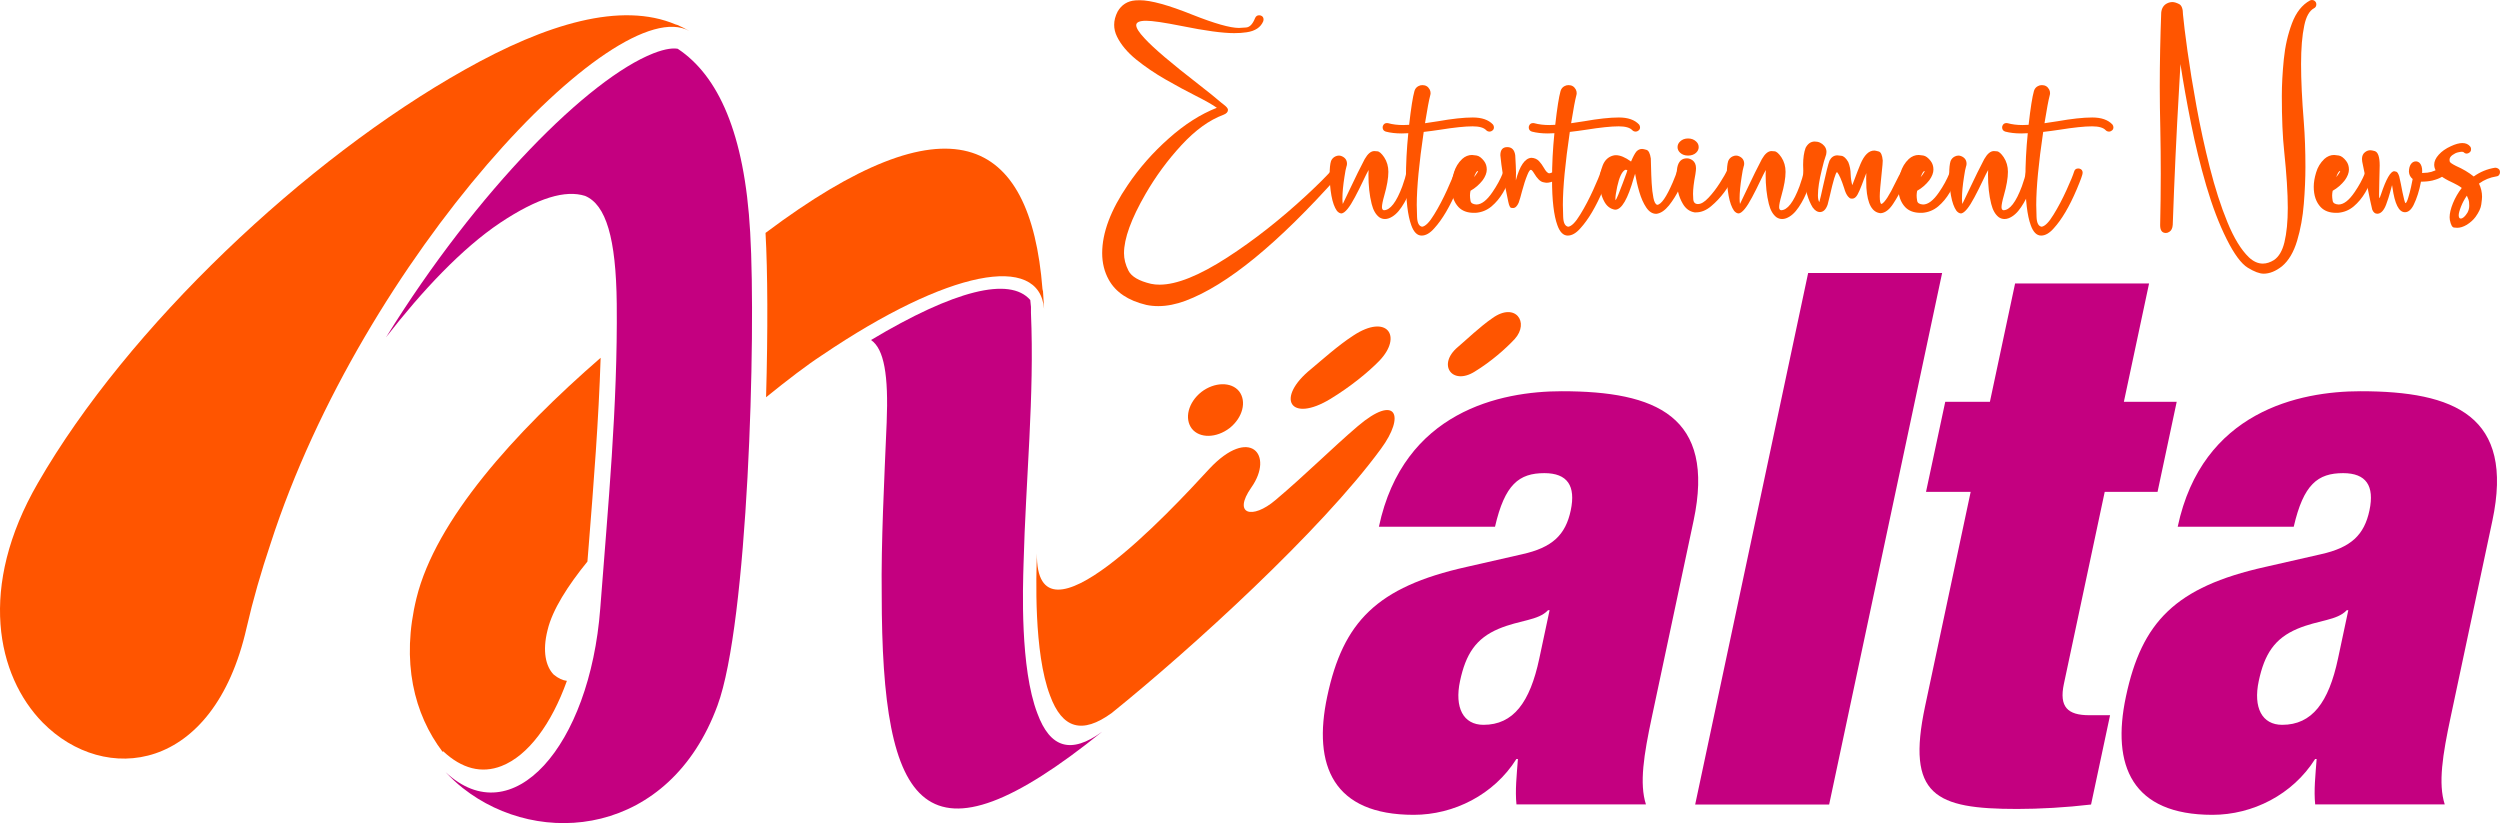
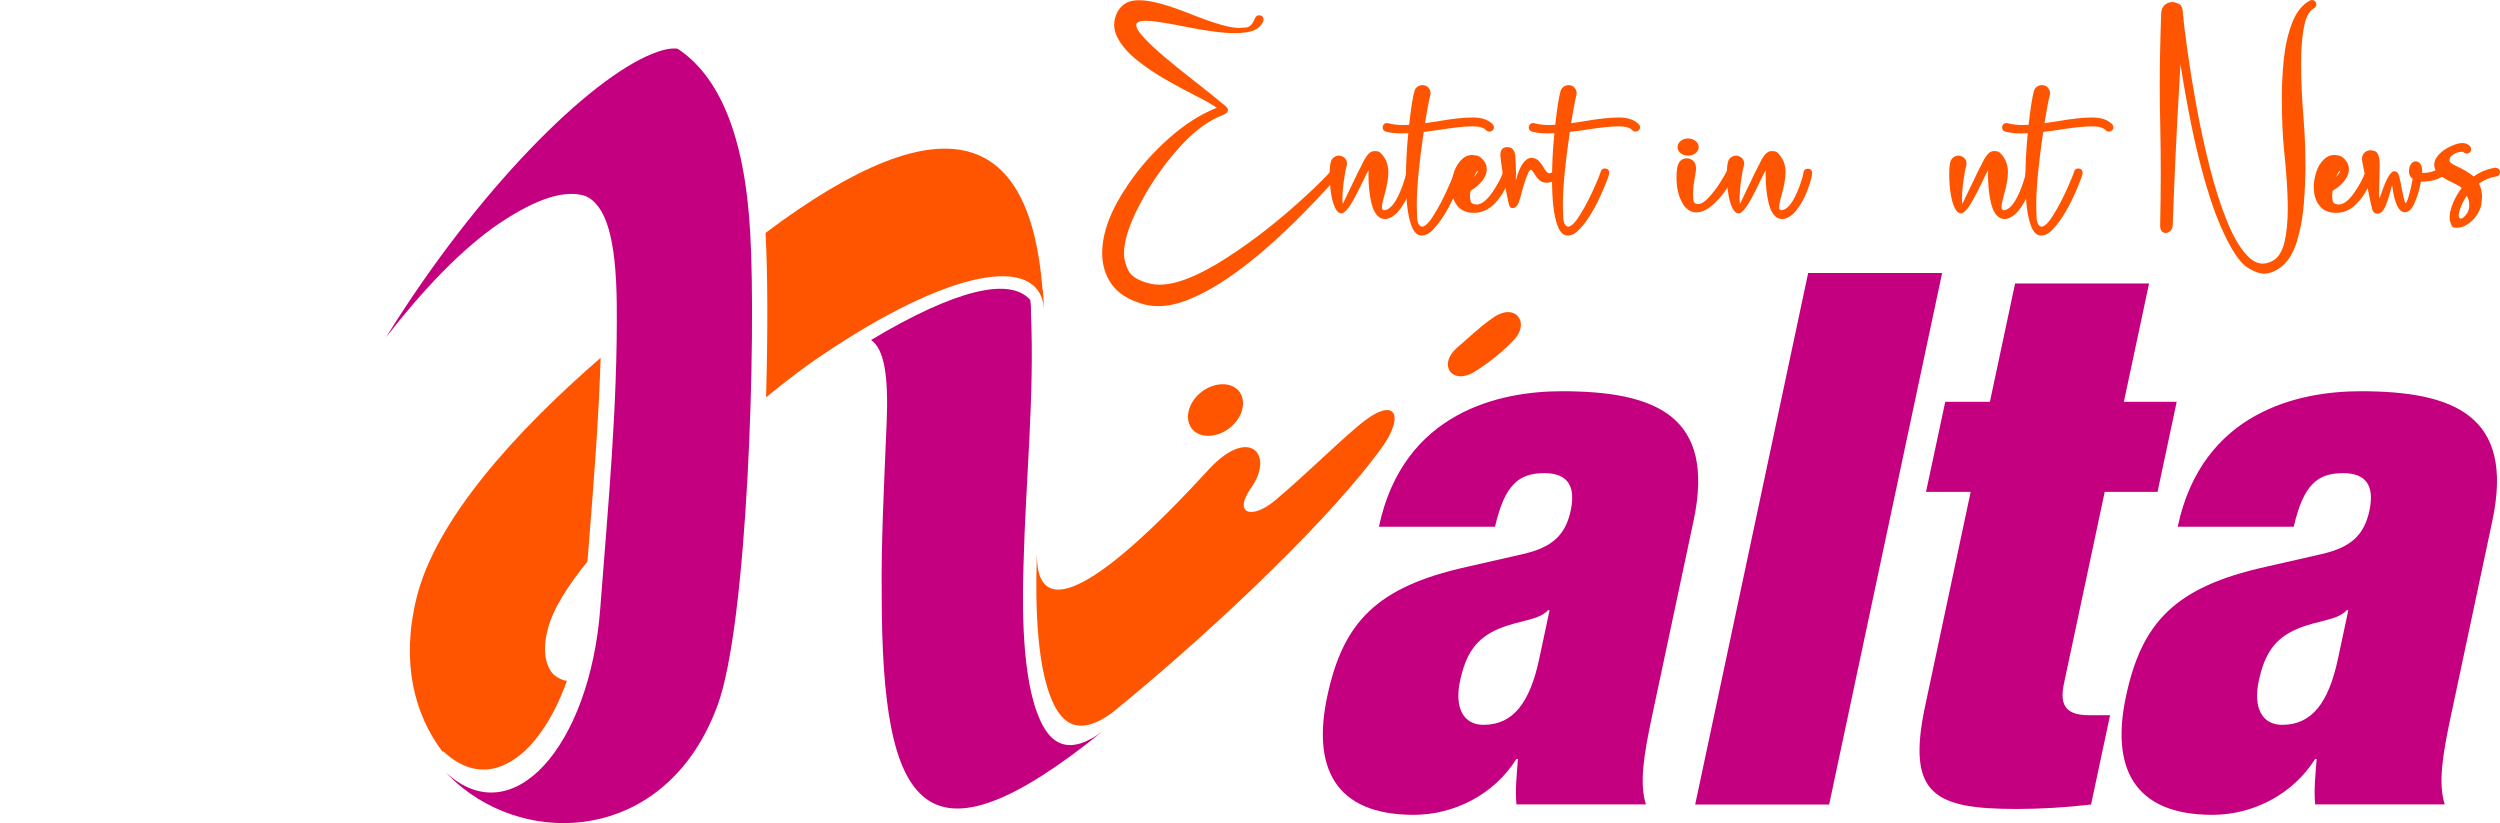
<svg xmlns="http://www.w3.org/2000/svg" id="Layer_1" x="0px" y="0px" viewBox="0 0 327.491 107.824" xml:space="preserve" width="327.491" height="107.824">
  <defs id="defs79" />
  <style type="text/css" id="style2">	.st0{fill:#9713E8;}	.st1{fill:#02BCDB;}	.st2{fill:#08459B;}	.st3{fill:#047023;}	.st4{fill:#D54090;}	.st5{fill:#F47D21;}	.st6{fill:#A5288B;}	.st7{fill:#0E7768;}	.st8{fill:#474A4F;}	.st9{fill:#32B34C;}	.st10{fill:#980C84;}	.st11{fill:#02A899;}	.st12{fill:#00BAD1;}	.st13{fill:#F96D18;}	.st14{fill:#1E5290;}	.st15{fill:#FF1A30;}	.st16{fill:#333335;}	.st17{fill:#0E76BC;}	.st18{fill:#C40080;}	.st19{fill:#FF5500;}	.st20{fill:#064266;}	.st21{fill:#9F0622;}	.st22{fill:#662AED;}	.st23{fill:#4C4C4C;}	.st24{fill:#A80000;}	.st25{fill:#E1B02A;}	.st26{fill:#72B84C;}	.st27{fill:#8E66AC;}	.st28{fill:#0573C2;}	.st29{fill:#32B603;}	.st30{fill:#443E3A;}	.st31{fill:#FF006F;}	.st32{fill:#8C56CE;}	.st33{fill:#B91E39;}	.st34{fill:#2B388F;}	.st35{fill:#E50000;}	.st36{fill:#9E005D;}	.st37{fill:#F9CF1E;}	.st38{fill:#FFFFFF;}	.st39{fill:#1B1464;}	.st40{fill:#F15A24;}	.st41{fill:#C1272D;}	.st42{fill:#F4B321;}	.st43{fill:#00A99D;}	.st44{fill:#4F0033;}	.st45{fill:#009245;}	.st46{fill:#7B511F;}	.st47{fill:#A0601A;}	.st48{fill:#39B54A;}	.st49{fill-rule:evenodd;clip-rule:evenodd;fill:#A5288B;}	.st50{fill-rule:evenodd;clip-rule:evenodd;fill:#0E7768;}	.st51{fill-rule:evenodd;clip-rule:evenodd;fill:#980C84;}	.st52{fill-rule:evenodd;clip-rule:evenodd;fill:#02A899;}	.st53{fill:#EFBF38;}	.st54{fill:#EEBE37;}	.st55{fill:#EDBD37;}	.st56{fill:#E9BB37;}	.st57{fill:#EBBC37;}	.st58{fill:#F8F8F8;}	.st59{fill:#F9F9F9;}	.st60{fill:#4C3F36;}	.st61{fill:#F6F6F6;}	.st62{fill:#D5AB37;}	.st63{fill:#F0F0F0;}	.st64{fill:#E7E7E7;}	.st65{fill:#494342;}	.st66{fill:#47413B;}	.st67{fill:#F0C038;}	.st68{fill:#FBFBFB;}	.st69{fill:#FAFAFA;}	.st70{fill:#D6464D;}	.st71{fill:#D6454D;}	.st72{fill:#D5454D;}	.st73{fill:#493F40;}	.st74{fill-rule:evenodd;clip-rule:evenodd;fill:#FF5500;}	.st75{fill-rule:evenodd;clip-rule:evenodd;fill:#C40080;}	.st76{fill-rule:evenodd;clip-rule:evenodd;fill:#662AED;}	.st77{fill-rule:evenodd;clip-rule:evenodd;fill:#4C4C4C;}	.st78{fill:#D06C1E;}	.st79{fill:#005F93;}	.st80{fill:#5D8C35;}	.st81{fill:#E31C20;}	.st82{fill-rule:evenodd;clip-rule:evenodd;fill:#047023;}	.st83{fill-rule:evenodd;clip-rule:evenodd;fill:#08459B;}	.st84{fill:#1B73D9;}	.st85{fill-rule:evenodd;clip-rule:evenodd;fill:#32B603;}	.st86{fill-rule:evenodd;clip-rule:evenodd;fill:#0573C2;}	.st87{fill:url(#SVGID_1_);}	.st88{fill:url(#SVGID_2_);}	.st89{fill:url(#SVGID_3_);}	.st90{fill:url(#SVGID_4_);}	.st91{fill:url(#SVGID_5_);}	.st92{fill:url(#SVGID_6_);}	.st93{fill:url(#SVGID_7_);}	.st94{fill:url(#SVGID_8_);}	.st95{fill:url(#SVGID_9_);}	.st96{fill:url(#SVGID_10_);}	.st97{fill:url(#SVGID_11_);}	.st98{fill:url(#SVGID_12_);}	.st99{fill:url(#SVGID_13_);}	.st100{fill:url(#SVGID_14_);}	.st101{fill:url(#SVGID_15_);}	.st102{fill:url(#SVGID_16_);}	.st103{fill:url(#SVGID_17_);}	.st104{fill:url(#SVGID_18_);}	.st105{fill:url(#SVGID_19_);}	.st106{fill:url(#SVGID_20_);}	.st107{fill:url(#SVGID_21_);}	.st108{fill:url(#SVGID_22_);}	.st109{fill:url(#SVGID_23_);}	.st110{fill:url(#SVGID_24_);}</style>
  <g id="g74" transform="translate(-36.429,-146.25)">
    <g id="g38">
      <path class="st19" d="m 188.17,186.35 c -0.55,0 -1.08,-0.05 -1.59,-0.16 -2.38,-0.57 -4.01,-1.67 -4.91,-3.3 -0.57,-1.03 -0.86,-2.19 -0.86,-3.48 0,-2.68 1.12,-5.65 3.35,-8.92 1.52,-2.25 3.32,-4.29 5.39,-6.12 2.07,-1.84 4.16,-3.17 6.28,-4 -0.54,-0.39 -1.47,-0.92 -2.8,-1.59 -1.2,-0.6 -2.5,-1.31 -3.9,-2.11 -1.4,-0.8 -2.68,-1.67 -3.86,-2.62 -1.17,-0.95 -2.01,-1.96 -2.52,-3.01 -0.25,-0.51 -0.37,-1.02 -0.37,-1.54 0,-0.56 0.15,-1.14 0.45,-1.73 0.52,-0.9 1.3,-1.39 2.33,-1.47 0.18,-0.01 0.37,-0.02 0.57,-0.02 1.46,0 3.77,0.64 6.93,1.91 2.88,1.14 4.91,1.72 6.07,1.72 0.15,0 0.46,-0.02 0.94,-0.06 0.48,-0.04 0.86,-0.45 1.17,-1.23 0.11,-0.25 0.29,-0.37 0.53,-0.37 0.07,0 0.13,0.01 0.21,0.03 0.25,0.09 0.37,0.26 0.37,0.52 0,0.08 -0.01,0.15 -0.03,0.21 -0.33,0.82 -1.07,1.31 -2.2,1.47 -0.5,0.08 -1.04,0.11 -1.62,0.11 -1.51,0 -3.81,-0.31 -6.9,-0.94 -2.27,-0.45 -3.81,-0.68 -4.63,-0.68 -0.86,0 -1.3,0.19 -1.3,0.58 0,0.37 0.36,0.94 1.09,1.72 1.18,1.29 3.54,3.29 7.08,6.03 1.27,0.99 2.28,1.8 3.01,2.43 0.09,0.08 0.18,0.15 0.27,0.21 0.38,0.29 0.57,0.52 0.57,0.7 0,0.28 -0.2,0.5 -0.6,0.65 -1.86,0.69 -3.69,2.02 -5.5,3.98 -1.81,1.96 -3.37,4.09 -4.69,6.37 -1.89,3.27 -2.83,5.86 -2.83,7.78 0,0.75 0.19,1.51 0.58,2.28 0.39,0.78 1.38,1.36 2.96,1.73 0.36,0.08 0.73,0.11 1.13,0.11 2.22,0 5.17,-1.18 8.84,-3.55 3.53,-2.28 7.01,-5.02 10.45,-8.21 1.43,-1.33 2.53,-2.42 3.3,-3.29 0.11,-0.12 0.25,-0.18 0.44,-0.18 0.13,0 0.25,0.05 0.37,0.15 0.12,0.1 0.18,0.25 0.18,0.43 0,0.13 -0.05,0.25 -0.15,0.37 -7.92,8.89 -14.59,14.35 -20.04,16.39 -1.23,0.46 -2.43,0.7 -3.56,0.7 z" id="path4" />
      <path class="st19" d="m 217.86,174.94 c -0.26,0 -0.51,-0.07 -0.75,-0.23 -0.46,-0.35 -0.8,-0.93 -1,-1.75 -0.28,-1.11 -0.42,-2.39 -0.42,-3.84 0,-0.23 0.01,-0.43 0.02,-0.6 -0.17,0.3 -0.42,0.79 -0.74,1.47 -0.32,0.68 -0.67,1.38 -1.06,2.11 -0.7,1.33 -1.28,2.03 -1.73,2.11 -0.22,0 -0.42,-0.11 -0.62,-0.34 -0.32,-0.45 -0.56,-1.12 -0.72,-2 -0.16,-0.88 -0.23,-1.82 -0.23,-2.81 0,-0.77 0.06,-1.34 0.18,-1.72 0.12,-0.28 0.31,-0.48 0.57,-0.6 0.15,-0.07 0.3,-0.11 0.45,-0.11 0.12,0 0.24,0.02 0.36,0.07 0.47,0.19 0.71,0.53 0.71,1 0,0.12 -0.02,0.24 -0.07,0.37 -0.08,0.23 -0.16,0.67 -0.26,1.33 -0.18,1.13 -0.27,2.09 -0.27,2.87 0,0.29 0.02,0.52 0.05,0.7 0.15,-0.3 0.42,-0.87 0.81,-1.7 0.86,-1.82 1.55,-3.22 2.06,-4.18 0.4,-0.7 0.82,-1.05 1.26,-1.05 0.02,0 0.16,0.01 0.4,0.03 0.25,0.02 0.55,0.28 0.89,0.78 0.37,0.56 0.55,1.2 0.55,1.91 0,0.82 -0.18,1.85 -0.53,3.08 -0.21,0.73 -0.31,1.25 -0.31,1.54 0,0.24 0.08,0.37 0.24,0.41 0.84,0 1.65,-1.05 2.43,-3.14 0.29,-0.8 0.46,-1.4 0.52,-1.8 0.04,-0.33 0.25,-0.5 0.63,-0.5 0.33,0.04 0.5,0.24 0.5,0.58 0,0.37 -0.18,1.06 -0.55,2.07 -0.3,0.84 -0.7,1.64 -1.2,2.38 -0.5,0.75 -1.05,1.24 -1.67,1.47 -0.17,0.06 -0.34,0.09 -0.5,0.09 z" id="path6" />
      <path class="st19" d="m 222.66,177.11 c -0.58,0 -1.04,-0.45 -1.36,-1.36 -0.46,-1.25 -0.7,-3.25 -0.7,-5.99 0,-1.97 0.1,-3.99 0.31,-6.06 -0.3,0.02 -0.59,0.03 -0.86,0.03 -0.79,0 -1.48,-0.08 -2.09,-0.24 -0.27,-0.09 -0.41,-0.27 -0.41,-0.55 l 0.02,-0.16 c 0.09,-0.27 0.27,-0.41 0.55,-0.41 l 0.16,0.02 c 0.58,0.16 1.24,0.24 1.96,0.24 0.25,0 0.51,-0.01 0.78,-0.03 0.25,-2.2 0.48,-3.68 0.7,-4.44 0.09,-0.29 0.26,-0.5 0.52,-0.63 0.16,-0.09 0.33,-0.13 0.52,-0.13 0.42,0 0.73,0.18 0.94,0.55 0.09,0.16 0.13,0.33 0.13,0.5 0,0.1 -0.02,0.2 -0.05,0.31 -0.15,0.55 -0.38,1.76 -0.68,3.63 l 1.72,-0.26 c 1.82,-0.32 3.34,-0.49 4.54,-0.49 1.19,0 2.07,0.31 2.64,0.92 0.09,0.12 0.13,0.24 0.13,0.37 0,0.17 -0.06,0.31 -0.19,0.41 -0.12,0.1 -0.25,0.15 -0.36,0.15 -0.19,0 -0.35,-0.06 -0.47,-0.19 -0.31,-0.33 -0.9,-0.5 -1.77,-0.5 -1,0 -2.42,0.15 -4.24,0.44 -0.72,0.11 -1.45,0.21 -2.17,0.29 -0.6,4.08 -0.91,7.27 -0.91,9.57 0,0.26 0.01,0.78 0.04,1.57 0.03,0.79 0.25,1.21 0.66,1.28 0.43,-0.05 0.96,-0.58 1.57,-1.59 0.62,-1 1.18,-2.08 1.7,-3.22 0.52,-1.14 0.85,-1.94 0.99,-2.41 0.08,-0.27 0.25,-0.41 0.53,-0.41 0.07,0 0.12,0.01 0.18,0.02 0.27,0.07 0.41,0.26 0.41,0.55 0,0.22 -0.26,0.94 -0.78,2.17 -0.96,2.26 -1.96,3.95 -3,5.09 -0.57,0.65 -1.12,0.96 -1.66,0.96 z" id="path8" />
      <path class="st19" d="m 229.73,174.13 h -0.23 c -0.86,0 -1.53,-0.25 -2.01,-0.75 -0.6,-0.64 -0.91,-1.52 -0.91,-2.66 0,-0.56 0.1,-1.18 0.31,-1.87 0.2,-0.69 0.56,-1.28 1.07,-1.77 0.4,-0.36 0.83,-0.53 1.3,-0.53 0.08,0 0.27,0.02 0.59,0.07 0.32,0.05 0.65,0.29 0.98,0.72 0.24,0.31 0.36,0.69 0.36,1.12 0,0.43 -0.18,0.9 -0.53,1.39 -0.44,0.57 -0.98,1.04 -1.6,1.39 -0.04,0.21 -0.07,0.41 -0.07,0.62 0,0.18 0.02,0.42 0.07,0.7 0.05,0.29 0.31,0.45 0.77,0.48 0.66,0 1.36,-0.53 2.09,-1.6 0.58,-0.84 1.04,-1.68 1.38,-2.53 0.1,-0.24 0.27,-0.36 0.52,-0.36 0.08,0 0.15,0.02 0.23,0.05 0.24,0.1 0.36,0.27 0.36,0.52 0,0.08 -0.02,0.15 -0.05,0.23 -0.28,0.71 -0.63,1.42 -1.04,2.13 -0.42,0.71 -0.92,1.31 -1.51,1.81 -0.6,0.5 -1.29,0.78 -2.08,0.84 z m -0.21,-4.68 0.21,-0.26 c 0.22,-0.3 0.32,-0.48 0.32,-0.52 0,-0.01 -0.01,-0.02 -0.03,-0.02 -0.14,0.01 -0.3,0.27 -0.5,0.8 z" id="path10" />
      <path class="st19" d="m 234.63,173.5 -0.23,-0.02 c -0.15,-0.01 -0.28,-0.27 -0.39,-0.79 -0.11,-0.51 -0.21,-1.02 -0.31,-1.52 -0.33,-1.48 -0.58,-3.01 -0.73,-4.58 0,-0.71 0.3,-1.07 0.91,-1.07 0.59,0 0.94,0.36 1.04,1.07 0.06,1.09 0.1,1.84 0.1,2.24 l -0.02,1.05 c 0.51,-1.92 1.19,-2.91 2.04,-2.96 0.41,0.02 0.74,0.17 0.99,0.43 0.25,0.27 0.45,0.55 0.62,0.85 0.28,0.5 0.52,0.75 0.73,0.75 0.07,0 0.14,-0.02 0.23,-0.06 0.09,-0.04 0.17,-0.06 0.26,-0.06 0.12,0 0.24,0.05 0.36,0.15 0.12,0.1 0.18,0.27 0.18,0.49 0,0.18 -0.11,0.34 -0.32,0.45 -0.41,0.18 -0.77,0.27 -1.07,0.27 -0.09,0 -0.24,-0.03 -0.47,-0.08 -0.37,-0.09 -0.76,-0.48 -1.17,-1.17 -0.18,-0.3 -0.32,-0.45 -0.42,-0.45 -0.12,0 -0.27,0.22 -0.45,0.66 -0.25,0.6 -0.48,1.32 -0.7,2.14 -0.15,0.6 -0.3,1.11 -0.44,1.51 -0.21,0.47 -0.45,0.7 -0.74,0.7 z" id="path12" />
      <path class="st19" d="m 241.8,177.11 c -0.58,0 -1.04,-0.45 -1.36,-1.36 -0.46,-1.25 -0.7,-3.25 -0.7,-5.99 0,-1.97 0.1,-3.99 0.31,-6.06 -0.3,0.02 -0.59,0.03 -0.86,0.03 -0.79,0 -1.48,-0.08 -2.09,-0.24 -0.27,-0.09 -0.41,-0.27 -0.41,-0.55 l 0.02,-0.16 c 0.09,-0.27 0.27,-0.41 0.55,-0.41 l 0.16,0.02 c 0.58,0.16 1.24,0.24 1.96,0.24 0.25,0 0.51,-0.01 0.78,-0.03 0.25,-2.2 0.48,-3.68 0.7,-4.44 0.09,-0.29 0.26,-0.5 0.52,-0.63 0.16,-0.09 0.33,-0.13 0.52,-0.13 0.42,0 0.73,0.18 0.94,0.55 0.09,0.16 0.13,0.33 0.13,0.5 0,0.1 -0.02,0.2 -0.05,0.31 -0.15,0.55 -0.38,1.76 -0.68,3.63 l 1.72,-0.26 c 1.82,-0.32 3.34,-0.49 4.54,-0.49 1.19,0 2.07,0.31 2.64,0.92 0.09,0.12 0.13,0.24 0.13,0.37 0,0.17 -0.06,0.31 -0.19,0.41 -0.12,0.1 -0.25,0.15 -0.36,0.15 -0.19,0 -0.35,-0.06 -0.47,-0.19 -0.31,-0.33 -0.9,-0.5 -1.77,-0.5 -1,0 -2.42,0.15 -4.24,0.44 -0.72,0.11 -1.45,0.21 -2.17,0.29 -0.6,4.08 -0.91,7.27 -0.91,9.57 0,0.26 0.01,0.78 0.04,1.57 0.03,0.79 0.25,1.21 0.66,1.28 0.43,-0.05 0.96,-0.58 1.57,-1.59 0.62,-1 1.18,-2.08 1.7,-3.22 0.52,-1.14 0.85,-1.94 0.99,-2.41 0.08,-0.27 0.25,-0.41 0.53,-0.41 0.07,0 0.12,0.01 0.18,0.02 0.27,0.07 0.41,0.26 0.41,0.55 0,0.22 -0.26,0.94 -0.78,2.17 -0.96,2.26 -1.96,3.95 -3,5.09 -0.57,0.65 -1.12,0.96 -1.66,0.96 z" id="path14" />
-       <path class="st19" d="m 253.42,174.26 h -0.03 c -0.51,0 -0.94,-0.28 -1.31,-0.83 -0.37,-0.55 -0.67,-1.23 -0.91,-2.05 -0.24,-0.81 -0.42,-1.61 -0.55,-2.37 l -0.16,0.5 c -0.79,2.81 -1.6,4.21 -2.45,4.21 h -0.02 c -0.63,-0.1 -1.11,-0.48 -1.44,-1.13 -0.38,-0.72 -0.57,-1.57 -0.57,-2.53 0,-0.77 0.13,-1.48 0.4,-2.15 0.26,-0.66 0.7,-1.09 1.32,-1.27 0.13,-0.04 0.27,-0.06 0.41,-0.06 0.55,0 1.21,0.27 1.98,0.83 0.26,-0.62 0.49,-1.05 0.7,-1.31 0.22,-0.23 0.46,-0.34 0.75,-0.34 0.11,0 0.3,0.04 0.57,0.12 0.28,0.08 0.47,0.46 0.57,1.13 l 0.03,1.15 c 0.01,0.64 0.04,1.33 0.08,2.07 0.04,0.75 0.12,1.39 0.23,1.94 0.11,0.55 0.27,0.85 0.5,0.91 0.53,-0.04 1.2,-1.02 2.03,-2.93 0.29,-0.7 0.48,-1.19 0.57,-1.47 0.09,-0.28 0.26,-0.41 0.53,-0.41 0.25,0 0.42,0.1 0.52,0.31 0.04,0.09 0.07,0.17 0.07,0.26 0,0.27 -0.27,0.98 -0.81,2.12 -0.39,0.81 -0.85,1.54 -1.37,2.2 -0.54,0.66 -1.08,1.03 -1.64,1.1 z m -5.35,-1.79 c 0.05,-0.04 0.17,-0.29 0.36,-0.74 0.18,-0.45 0.38,-0.95 0.58,-1.5 0.2,-0.55 0.36,-0.99 0.49,-1.33 l 0.11,-0.34 c -0.07,-0.04 -0.15,-0.07 -0.21,-0.07 -0.05,0 -0.1,0.02 -0.15,0.05 -0.39,0.26 -0.71,0.97 -0.97,2.14 -0.16,0.75 -0.24,1.28 -0.24,1.6 0,0.12 0.01,0.17 0.03,0.19 z" id="path16" />
      <path class="st19" d="m 258.6,174.07 h -0.19 c -0.66,-0.11 -1.17,-0.49 -1.54,-1.13 -0.55,-0.93 -0.83,-2.08 -0.83,-3.47 0,-0.43 0.03,-0.85 0.1,-1.25 0.16,-0.82 0.58,-1.23 1.26,-1.23 0.26,0 0.51,0.09 0.75,0.26 0.3,0.23 0.45,0.57 0.45,1.04 0,0.1 -0.01,0.21 -0.02,0.33 -0.02,0.12 -0.03,0.27 -0.06,0.45 -0.21,1.1 -0.31,1.96 -0.31,2.58 0,0.16 0.01,0.39 0.03,0.7 0.03,0.42 0.24,0.63 0.62,0.63 0.4,0 0.86,-0.27 1.38,-0.83 0.52,-0.55 1.02,-1.2 1.49,-1.94 0.47,-0.75 0.79,-1.29 0.95,-1.64 0.12,-0.22 0.29,-0.32 0.5,-0.32 0.09,0 0.17,0.02 0.26,0.06 0.22,0.11 0.32,0.29 0.32,0.53 0,0.08 -0.02,0.16 -0.05,0.24 -0.84,1.75 -1.88,3.14 -3.13,4.18 -0.64,0.54 -1.3,0.81 -1.98,0.81 z m -1.04,-7.44 c -0.42,0 -0.77,-0.12 -1.04,-0.37 -0.23,-0.22 -0.34,-0.46 -0.34,-0.73 0,-0.29 0.11,-0.54 0.34,-0.75 0.27,-0.26 0.61,-0.39 1.04,-0.39 0.43,0 0.77,0.13 1.05,0.39 0.23,0.21 0.34,0.45 0.34,0.75 0,0.27 -0.11,0.51 -0.34,0.73 -0.27,0.25 -0.63,0.37 -1.05,0.37 z" id="path18" />
      <path class="st19" d="m 269.89,174.94 c -0.26,0 -0.51,-0.07 -0.75,-0.23 -0.46,-0.35 -0.8,-0.93 -1,-1.75 -0.28,-1.11 -0.42,-2.39 -0.42,-3.84 0,-0.23 0.01,-0.43 0.02,-0.6 -0.17,0.3 -0.42,0.79 -0.74,1.47 -0.32,0.68 -0.67,1.38 -1.06,2.11 -0.7,1.33 -1.28,2.03 -1.73,2.11 -0.22,0 -0.42,-0.11 -0.62,-0.34 -0.32,-0.45 -0.56,-1.12 -0.72,-2 -0.16,-0.88 -0.23,-1.82 -0.23,-2.81 0,-0.77 0.06,-1.34 0.18,-1.72 0.12,-0.28 0.31,-0.48 0.57,-0.6 0.15,-0.07 0.3,-0.11 0.45,-0.11 0.12,0 0.24,0.02 0.36,0.07 0.47,0.19 0.71,0.53 0.71,1 0,0.12 -0.02,0.24 -0.07,0.37 -0.08,0.23 -0.16,0.67 -0.26,1.33 -0.18,1.13 -0.27,2.09 -0.27,2.87 0,0.29 0.02,0.52 0.05,0.7 0.15,-0.3 0.42,-0.87 0.81,-1.7 0.86,-1.82 1.55,-3.22 2.06,-4.18 0.4,-0.7 0.82,-1.05 1.26,-1.05 0.02,0 0.16,0.01 0.4,0.03 0.25,0.02 0.55,0.28 0.89,0.78 0.37,0.56 0.55,1.2 0.55,1.91 0,0.82 -0.18,1.85 -0.53,3.08 -0.21,0.73 -0.31,1.25 -0.31,1.54 0,0.24 0.08,0.37 0.24,0.41 0.84,0 1.65,-1.05 2.43,-3.14 0.29,-0.8 0.46,-1.4 0.52,-1.8 0.04,-0.33 0.25,-0.5 0.63,-0.5 0.33,0.04 0.5,0.24 0.5,0.58 0,0.37 -0.18,1.06 -0.55,2.07 -0.3,0.84 -0.7,1.64 -1.2,2.38 -0.5,0.75 -1.05,1.24 -1.67,1.47 -0.17,0.06 -0.34,0.09 -0.5,0.09 z" id="path20" />
-       <path class="st19" d="m 282.8,174.18 c -1.11,-0.08 -1.74,-1.18 -1.88,-3.32 -0.02,-0.46 -0.03,-0.87 -0.03,-1.23 0,-0.27 0.01,-0.5 0.02,-0.7 -0.12,0.28 -0.23,0.57 -0.34,0.86 l -0.02,0.07 c -0.18,0.5 -0.36,0.94 -0.53,1.34 -0.17,0.4 -0.32,0.67 -0.47,0.83 -0.15,0.16 -0.31,0.24 -0.49,0.24 -0.01,0 -0.07,0 -0.17,-0.01 -0.1,-0.01 -0.22,-0.09 -0.36,-0.25 -0.21,-0.24 -0.38,-0.6 -0.52,-1.1 -0.35,-1.08 -0.65,-1.78 -0.91,-2.09 l -0.03,-0.02 c -0.16,0.01 -0.49,1.09 -0.97,3.22 -0.12,0.53 -0.21,0.88 -0.26,1.04 -0.23,0.65 -0.57,0.97 -1.02,0.97 -0.32,0 -0.64,-0.2 -0.94,-0.61 -0.57,-0.93 -0.96,-2.23 -1.15,-3.9 -0.07,-0.6 -0.1,-1.16 -0.1,-1.67 0,-0.9 0.11,-1.64 0.32,-2.22 0.29,-0.56 0.69,-0.84 1.2,-0.84 0.51,0 0.92,0.19 1.25,0.57 0.19,0.23 0.29,0.49 0.29,0.79 0,0.21 -0.05,0.43 -0.15,0.68 -0.1,0.25 -0.25,0.79 -0.45,1.62 -0.35,1.4 -0.52,2.53 -0.52,3.39 0,0.4 0.06,0.7 0.18,0.89 0.13,-0.46 0.29,-1.16 0.49,-2.09 0.39,-1.77 0.67,-2.88 0.84,-3.34 0.24,-0.46 0.58,-0.7 1.04,-0.7 0.05,0 0.23,0.02 0.53,0.06 0.3,0.04 0.6,0.31 0.89,0.81 0.21,0.5 0.31,1.05 0.32,1.65 0.02,0.49 0.09,0.95 0.21,1.39 0.58,-1.54 0.94,-2.47 1.07,-2.77 0.5,-1.18 1.1,-1.77 1.81,-1.77 0.1,0 0.29,0.04 0.58,0.12 0.29,0.08 0.47,0.48 0.53,1.19 0,0.24 -0.04,0.75 -0.13,1.54 -0.17,1.57 -0.26,2.61 -0.26,3.14 0,0.67 0.08,1 0.23,1 h 0.03 c 0.41,-0.22 1,-1.13 1.77,-2.74 0.3,-0.61 0.59,-1.17 0.87,-1.65 0.12,-0.15 0.27,-0.23 0.45,-0.23 0.12,0 0.23,0.04 0.34,0.11 0.15,0.12 0.23,0.27 0.23,0.47 0,0.11 -0.03,0.22 -0.1,0.32 -0.23,0.32 -0.49,0.79 -0.78,1.41 -0.38,0.81 -0.81,1.58 -1.3,2.32 -0.49,0.74 -1.02,1.16 -1.61,1.21 z" id="path22" />
-       <path class="st19" d="m 288.24,174.13 h -0.23 c -0.86,0 -1.53,-0.25 -2.01,-0.75 -0.6,-0.64 -0.91,-1.52 -0.91,-2.66 0,-0.56 0.1,-1.18 0.31,-1.87 0.2,-0.69 0.56,-1.28 1.07,-1.77 0.4,-0.36 0.83,-0.53 1.3,-0.53 0.08,0 0.27,0.02 0.59,0.07 0.32,0.05 0.65,0.29 0.98,0.72 0.24,0.31 0.36,0.69 0.36,1.12 0,0.43 -0.18,0.9 -0.53,1.39 -0.44,0.57 -0.98,1.04 -1.6,1.39 -0.04,0.21 -0.07,0.41 -0.07,0.62 0,0.18 0.02,0.42 0.07,0.7 0.05,0.29 0.31,0.45 0.77,0.48 0.66,0 1.36,-0.53 2.09,-1.6 0.58,-0.84 1.04,-1.68 1.38,-2.53 0.1,-0.24 0.27,-0.36 0.52,-0.36 0.08,0 0.15,0.02 0.23,0.05 0.24,0.1 0.36,0.27 0.36,0.52 0,0.08 -0.02,0.15 -0.05,0.23 -0.28,0.71 -0.63,1.42 -1.04,2.13 -0.42,0.71 -0.92,1.31 -1.51,1.81 -0.6,0.5 -1.29,0.78 -2.08,0.84 z m -0.21,-4.68 0.21,-0.26 c 0.22,-0.3 0.32,-0.48 0.32,-0.52 0,-0.01 -0.01,-0.02 -0.03,-0.02 -0.13,0.01 -0.3,0.27 -0.5,0.8 z" id="path24" />
      <path class="st19" d="m 299.02,174.94 c -0.26,0 -0.51,-0.07 -0.75,-0.23 -0.46,-0.35 -0.8,-0.93 -1,-1.75 -0.28,-1.11 -0.42,-2.39 -0.42,-3.84 0,-0.23 0.01,-0.43 0.02,-0.6 -0.17,0.3 -0.42,0.79 -0.74,1.47 -0.32,0.68 -0.67,1.38 -1.06,2.11 -0.7,1.33 -1.28,2.03 -1.73,2.11 -0.22,0 -0.42,-0.11 -0.62,-0.34 -0.32,-0.45 -0.56,-1.12 -0.72,-2 -0.16,-0.88 -0.23,-1.82 -0.23,-2.81 0,-0.77 0.06,-1.34 0.18,-1.72 0.12,-0.28 0.31,-0.48 0.57,-0.6 0.15,-0.07 0.3,-0.11 0.45,-0.11 0.12,0 0.24,0.02 0.36,0.07 0.47,0.19 0.71,0.53 0.71,1 0,0.12 -0.02,0.24 -0.07,0.37 -0.08,0.23 -0.16,0.67 -0.26,1.33 -0.18,1.13 -0.27,2.09 -0.27,2.87 0,0.29 0.02,0.52 0.05,0.7 0.15,-0.3 0.42,-0.87 0.81,-1.7 0.86,-1.82 1.55,-3.22 2.06,-4.18 0.4,-0.7 0.82,-1.05 1.26,-1.05 0.02,0 0.16,0.01 0.4,0.03 0.25,0.02 0.55,0.28 0.89,0.78 0.37,0.56 0.55,1.2 0.55,1.91 0,0.82 -0.18,1.85 -0.53,3.08 -0.21,0.73 -0.31,1.25 -0.31,1.54 0,0.24 0.08,0.37 0.24,0.41 0.84,0 1.65,-1.05 2.43,-3.14 0.29,-0.8 0.46,-1.4 0.52,-1.8 0.04,-0.33 0.25,-0.5 0.63,-0.5 0.33,0.04 0.5,0.24 0.5,0.58 0,0.37 -0.18,1.06 -0.55,2.07 -0.3,0.84 -0.7,1.64 -1.2,2.38 -0.5,0.75 -1.05,1.24 -1.67,1.47 -0.17,0.06 -0.34,0.09 -0.5,0.09 z" id="path26" />
      <path class="st19" d="m 303.81,177.11 c -0.58,0 -1.04,-0.45 -1.36,-1.36 -0.46,-1.25 -0.7,-3.25 -0.7,-5.99 0,-1.97 0.1,-3.99 0.31,-6.06 -0.3,0.02 -0.59,0.03 -0.86,0.03 -0.79,0 -1.48,-0.08 -2.09,-0.24 -0.27,-0.09 -0.41,-0.27 -0.41,-0.55 l 0.02,-0.16 c 0.09,-0.27 0.27,-0.41 0.55,-0.41 l 0.16,0.02 c 0.58,0.16 1.24,0.24 1.96,0.24 0.25,0 0.51,-0.01 0.78,-0.03 0.25,-2.2 0.48,-3.68 0.7,-4.44 0.09,-0.29 0.26,-0.5 0.52,-0.63 0.16,-0.09 0.33,-0.13 0.52,-0.13 0.42,0 0.73,0.18 0.94,0.55 0.09,0.16 0.13,0.33 0.13,0.5 0,0.1 -0.02,0.2 -0.05,0.31 -0.15,0.55 -0.38,1.76 -0.68,3.63 l 1.72,-0.26 c 1.82,-0.32 3.34,-0.49 4.54,-0.49 1.19,0 2.07,0.31 2.64,0.92 0.09,0.12 0.13,0.24 0.13,0.37 0,0.17 -0.06,0.31 -0.19,0.41 -0.12,0.1 -0.25,0.15 -0.36,0.15 -0.19,0 -0.35,-0.06 -0.47,-0.19 -0.31,-0.33 -0.9,-0.5 -1.77,-0.5 -1,0 -2.42,0.15 -4.24,0.44 -0.72,0.11 -1.45,0.21 -2.17,0.29 -0.6,4.08 -0.91,7.27 -0.91,9.57 0,0.26 0.01,0.78 0.04,1.57 0.03,0.79 0.25,1.21 0.66,1.28 0.43,-0.05 0.96,-0.58 1.57,-1.59 0.62,-1 1.18,-2.08 1.7,-3.22 0.52,-1.14 0.85,-1.94 0.99,-2.41 0.08,-0.27 0.25,-0.41 0.53,-0.41 0.07,0 0.12,0.01 0.18,0.02 0.27,0.07 0.41,0.26 0.41,0.55 0,0.22 -0.26,0.94 -0.78,2.17 -0.96,2.26 -1.96,3.95 -3,5.09 -0.57,0.65 -1.12,0.96 -1.66,0.96 z" id="path28" />
      <path class="st19" d="m 332.95,182.1 c -0.53,0 -1.22,-0.26 -2.07,-0.78 -0.85,-0.52 -1.78,-1.77 -2.77,-3.75 -0.99,-1.98 -1.88,-4.31 -2.66,-6.97 -0.78,-2.67 -1.45,-5.4 -2.01,-8.2 -0.56,-2.8 -1.02,-5.38 -1.38,-7.76 l -0.18,3.21 c -0.35,5.93 -0.62,11.88 -0.83,17.85 -0.03,0.45 -0.18,0.76 -0.45,0.92 -0.15,0.1 -0.3,0.15 -0.44,0.15 -0.51,0 -0.76,-0.34 -0.76,-1.02 0.05,-2.25 0.08,-4.49 0.08,-6.72 0,-2 -0.02,-3.99 -0.06,-5.98 -0.04,-1.8 -0.07,-3.61 -0.07,-5.41 0,-3.25 0.07,-6.5 0.19,-9.74 0.06,-0.59 0.33,-1 0.79,-1.22 0.23,-0.11 0.45,-0.16 0.68,-0.16 0.24,0 0.53,0.09 0.87,0.26 0.34,0.17 0.51,0.63 0.51,1.36 0.1,1.05 0.29,2.65 0.59,4.79 0.3,2.15 0.69,4.57 1.18,7.25 0.49,2.68 1.07,5.36 1.75,8.03 0.68,2.67 1.44,5.05 2.3,7.14 0.86,2.1 1.8,3.63 2.81,4.6 0.58,0.55 1.19,0.83 1.83,0.83 0.48,0 0.97,-0.16 1.47,-0.47 0.64,-0.44 1.09,-1.21 1.36,-2.32 0.29,-1.21 0.44,-2.71 0.44,-4.5 0,-1.96 -0.16,-4.43 -0.47,-7.4 -0.21,-1.91 -0.31,-4.34 -0.31,-7.27 0,-1.5 0.09,-3.1 0.26,-4.81 0.17,-1.71 0.53,-3.27 1.07,-4.71 0.54,-1.43 1.33,-2.43 2.36,-2.99 0.09,-0.04 0.17,-0.06 0.26,-0.06 0.23,0 0.4,0.11 0.52,0.32 0.03,0.09 0.05,0.17 0.05,0.24 0,0.25 -0.11,0.43 -0.32,0.53 -0.59,0.32 -1.02,1.08 -1.26,2.25 -0.28,1.3 -0.42,2.98 -0.42,5.05 0,2.12 0.12,4.65 0.36,7.61 0.14,1.8 0.21,3.76 0.21,5.86 0,1.5 -0.07,3.12 -0.21,4.84 -0.14,1.73 -0.43,3.34 -0.88,4.84 -0.45,1.5 -1.11,2.61 -1.98,3.34 -0.84,0.66 -1.64,0.97 -2.41,0.97 z" id="path30" />
      <path class="st19" d="m 342.67,174.13 h -0.23 c -0.86,0 -1.53,-0.25 -2.01,-0.75 -0.6,-0.64 -0.91,-1.52 -0.91,-2.66 0,-0.56 0.1,-1.18 0.31,-1.87 0.2,-0.69 0.56,-1.28 1.07,-1.77 0.4,-0.36 0.83,-0.53 1.3,-0.53 0.08,0 0.27,0.02 0.59,0.07 0.32,0.05 0.65,0.29 0.98,0.72 0.24,0.31 0.36,0.69 0.36,1.12 0,0.43 -0.18,0.9 -0.53,1.39 -0.44,0.57 -0.98,1.04 -1.6,1.39 -0.04,0.21 -0.07,0.41 -0.07,0.62 0,0.18 0.02,0.42 0.07,0.7 0.05,0.29 0.31,0.45 0.77,0.48 0.66,0 1.36,-0.53 2.09,-1.6 0.58,-0.84 1.04,-1.68 1.38,-2.53 0.1,-0.24 0.27,-0.36 0.52,-0.36 0.08,0 0.15,0.02 0.23,0.05 0.24,0.1 0.36,0.27 0.36,0.52 0,0.08 -0.02,0.15 -0.05,0.23 -0.28,0.71 -0.63,1.42 -1.04,2.13 -0.42,0.71 -0.92,1.31 -1.51,1.81 -0.6,0.5 -1.29,0.78 -2.08,0.84 z m -0.21,-4.68 0.21,-0.26 c 0.22,-0.3 0.32,-0.48 0.32,-0.52 0,-0.01 -0.01,-0.02 -0.03,-0.02 -0.14,0.01 -0.3,0.27 -0.5,0.8 z" id="path32" />
      <path class="st19" d="m 347.84,174.25 c -0.29,0 -0.51,-0.18 -0.66,-0.55 -0.03,-0.06 -0.35,-1.55 -0.94,-4.47 l -0.37,-1.81 c -0.02,-0.12 -0.03,-0.23 -0.03,-0.34 0,-0.39 0.13,-0.69 0.39,-0.89 0.22,-0.17 0.45,-0.26 0.71,-0.26 0.12,0 0.31,0.04 0.57,0.11 0.43,0.13 0.65,0.76 0.65,1.88 0,0.46 -0.02,1.18 -0.05,2.14 -0.02,0.64 -0.03,1.21 -0.03,1.72 0,0.27 0.02,0.42 0.05,0.44 0.02,-0.01 0.09,-0.19 0.21,-0.53 0.67,-2.01 1.25,-3.01 1.73,-3.01 0.03,0 0.12,0.02 0.26,0.06 0.14,0.04 0.27,0.25 0.39,0.62 0.04,0.13 0.11,0.45 0.21,0.96 0.07,0.37 0.14,0.75 0.22,1.13 0.08,0.39 0.16,0.72 0.23,1 0.07,0.28 0.13,0.41 0.17,0.41 0.11,-0.05 0.23,-0.3 0.36,-0.74 0.13,-0.44 0.26,-0.9 0.36,-1.39 0.11,-0.49 0.18,-0.83 0.21,-1.03 -0.3,-0.24 -0.46,-0.55 -0.49,-0.94 0,-0.43 0.09,-0.77 0.26,-1.01 0.17,-0.24 0.39,-0.36 0.65,-0.36 0.16,0 0.32,0.06 0.47,0.18 0.24,0.24 0.36,0.6 0.36,1.1 l -0.02,0.23 h 0.19 c 0.72,0 1.37,-0.18 1.93,-0.54 0.1,-0.05 0.19,-0.08 0.29,-0.08 0.22,0 0.38,0.09 0.5,0.26 0.05,0.1 0.08,0.2 0.08,0.31 0,0.42 -0.55,0.77 -1.64,1.05 -0.44,0.1 -0.94,0.15 -1.49,0.15 -0.22,1.17 -0.54,2.19 -0.97,3.06 -0.32,0.63 -0.7,0.94 -1.13,0.94 -0.8,0 -1.34,-1.09 -1.64,-3.26 l -0.05,-0.29 -0.21,0.78 c -0.16,0.6 -0.35,1.2 -0.57,1.78 -0.3,0.78 -0.69,1.19 -1.16,1.19 z" id="path34" />
      <path class="st19" d="m 358.32,176.09 c -0.04,0 -0.18,-0.01 -0.42,-0.03 -0.24,-0.02 -0.42,-0.35 -0.55,-0.99 -0.02,-0.12 -0.03,-0.24 -0.03,-0.36 0,-0.52 0.15,-1.13 0.44,-1.85 0.29,-0.71 0.68,-1.38 1.15,-1.99 -0.27,-0.23 -0.84,-0.54 -1.7,-0.94 -1.1,-0.56 -1.72,-1.13 -1.86,-1.72 -0.03,-0.13 -0.05,-0.26 -0.05,-0.39 0,-0.43 0.2,-0.87 0.6,-1.31 0.4,-0.44 0.92,-0.81 1.57,-1.1 0.59,-0.28 1.1,-0.42 1.52,-0.42 0.45,0 0.8,0.16 1.04,0.47 0.07,0.1 0.1,0.2 0.1,0.31 0,0.04 -0.01,0.11 -0.02,0.2 -0.02,0.09 -0.08,0.18 -0.2,0.27 -0.12,0.09 -0.24,0.13 -0.36,0.13 -0.14,0 -0.27,-0.06 -0.39,-0.18 -0.05,-0.04 -0.14,-0.06 -0.26,-0.06 -0.1,0 -0.26,0.03 -0.49,0.08 -0.23,0.05 -0.47,0.17 -0.72,0.35 -0.25,0.18 -0.38,0.39 -0.38,0.62 0,0.01 0.01,0.08 0.02,0.21 0.01,0.13 0.29,0.33 0.83,0.6 0.87,0.38 1.65,0.84 2.32,1.38 0.83,-0.6 1.77,-0.99 2.8,-1.15 h 0.05 c 0.14,0 0.27,0.05 0.4,0.15 0.13,0.1 0.19,0.24 0.19,0.44 0,0.13 -0.04,0.25 -0.12,0.36 -0.08,0.11 -0.2,0.17 -0.36,0.19 -0.83,0.13 -1.59,0.44 -2.27,0.94 0.27,0.56 0.4,1.14 0.4,1.73 0,0.17 -0.03,0.5 -0.1,0.99 -0.06,0.49 -0.32,1.04 -0.76,1.65 -0.28,0.38 -0.66,0.72 -1.13,1.02 -0.46,0.27 -0.87,0.4 -1.26,0.4 z m 0.45,-1.21 c 0.27,0 0.57,-0.26 0.89,-0.78 0.15,-0.28 0.23,-0.58 0.23,-0.89 0,-0.07 -0.01,-0.21 -0.02,-0.43 -0.01,-0.22 -0.11,-0.52 -0.29,-0.9 -0.31,0.45 -0.57,0.93 -0.77,1.44 -0.2,0.51 -0.3,0.89 -0.3,1.13 0.01,0.29 0.09,0.43 0.26,0.43 z" id="path36" />
    </g>
    <g id="g72">
      <g id="g48">
        <path class="st18" d="m 235.08,251.63 c -0.19,-1.85 0.03,-3.8 0.19,-5.95 h -0.2 c -2.95,4.68 -8.19,7.31 -13.45,7.31 -10.53,0 -13.26,-6.44 -11.33,-15.5 2.07,-9.75 6.46,-14.34 18.23,-16.97 l 7.28,-1.66 c 3.99,-0.88 5.71,-2.54 6.39,-5.75 0.68,-3.22 -0.43,-4.88 -3.45,-4.88 -3.32,0 -5.19,1.46 -6.47,7.02 h -15.21 c 3.21,-15.12 15.96,-17.75 23.96,-17.75 12.29,0 20.18,3.22 17.26,16.97 l -5.47,25.74 c -1.04,4.88 -1.65,8.68 -0.77,11.41 h -16.96 z m 2.99,-19.11 1.35,-6.34 h -0.2 c -1.27,1.37 -3.68,1.27 -6.47,2.44 -3,1.27 -4.31,3.32 -5.06,6.83 -0.75,3.51 0.43,5.75 3.07,5.75 3.91,0 6.09,-2.93 7.31,-8.68 z" id="path40" />
        <path class="st18" d="m 273.29,182.01 h 17.55 l -14.8,69.63 h -17.55 z" id="path42" />
        <path class="st18" d="m 291.25,198.88 h 5.85 l 3.3,-15.5 h 17.55 l -3.3,15.5 h 6.92 l -2.51,11.8 h -6.92 l -5.35,25.16 c -0.64,3.02 0.49,4.1 3.32,4.1 h 2.73 l -2.49,11.7 c -3.3,0.39 -6.76,0.58 -9.68,0.58 -10.73,0 -14.55,-1.75 -12.06,-13.46 l 5.97,-28.08 h -5.85 z" id="path44" />
        <path class="st18" d="m 339.71,251.63 c -0.19,-1.85 0.03,-3.8 0.19,-5.95 h -0.2 c -2.95,4.68 -8.19,7.31 -13.45,7.31 -10.53,0 -13.26,-6.44 -11.33,-15.5 2.07,-9.75 6.46,-14.34 18.23,-16.97 l 7.28,-1.66 c 3.99,-0.88 5.71,-2.54 6.39,-5.75 0.68,-3.22 -0.43,-4.88 -3.45,-4.88 -3.32,0 -5.19,1.46 -6.47,7.02 h -15.2 c 3.21,-15.12 15.96,-17.75 23.96,-17.75 12.29,0 20.18,3.22 17.26,16.97 l -5.47,25.74 c -1.04,4.88 -1.65,8.68 -0.77,11.41 h -16.97 z m 2.99,-19.11 1.35,-6.34 h -0.2 c -1.27,1.37 -3.68,1.27 -6.47,2.44 -3,1.27 -4.31,3.32 -5.06,6.83 -0.75,3.51 0.43,5.75 3.07,5.75 3.91,0 6.09,-2.93 7.31,-8.68 z" id="path46" />
      </g>
      <g id="g70">
        <g id="g56">
-           <path class="st19" d="m 210.72,198.5 c 2.61,-1.59 4.94,-3.49 6.4,-4.99 3.09,-3.22 1.01,-6.22 -3.4,-3.31 -1.99,1.28 -4.24,3.31 -5.52,4.37 -4.76,3.84 -2.78,7.15 2.52,3.93 z" id="path50" />
          <path class="st19" d="m 231.95,187.91 c -1.68,1.15 -3.49,2.91 -4.55,3.8 -2.74,2.3 -0.75,5.08 2.21,3.22 2.16,-1.32 4.06,-3 5.25,-4.28 1.95,-2.17 0.09,-4.87 -2.91,-2.74 z" id="path52" />
          <path class="st19" d="m 193.8,197.6 c -1.72,1.37 -2.25,3.49 -1.24,4.81 1.02,1.28 3.22,1.24 4.95,-0.09 1.72,-1.37 2.25,-3.49 1.24,-4.81 -1.02,-1.27 -3.23,-1.23 -4.95,0.09 z" id="path54" />
        </g>
-         <path class="st74" d="m 125.14,149.51 c -0.06,-0.02 -0.13,-0.04 -0.19,-0.05 -7.14,-3.03 -16.92,-0.12 -27.66,5.93 -20.84,11.7 -44.14,33.72 -55.89,54.12 -7.9,13.64 -5.39,25.25 0.62,31.39 8.08,8.21 22.38,6.71 26.71,-12.41 0.84,-3.66 1.9,-7.33 3.13,-10.99 12.1,-37.52 45.25,-72.57 54.87,-67.19 -0.53,-0.31 -1.06,-0.57 -1.59,-0.8 z" id="path58" />
        <path class="st75" d="m 134.7,176.68 c -0.73,-13.02 -4.21,-20.54 -9.49,-24.04 -0.52,-0.09 -1.49,-0.07 -3.2,0.6 -8.44,3.32 -23,17.82 -35.01,37.19 4.75,-6.12 9.95,-11.64 14.94,-14.99 5.01,-3.33 8.58,-4.33 11.13,-3.53 0,0 0,0 0,0 2.74,1.15 4.06,5.52 4.15,14.13 0.13,13.33 -1.15,26.62 -2.16,39.91 -1.37,18.06 -11.52,29.62 -20.26,21.45 0.71,0.75 1.46,1.46 2.25,2.08 10.11,7.99 27.1,6.27 33.37,-10.82 3.97,-10.73 5.08,-48.3 4.28,-61.98 z" id="path60" />
        <path class="st19" d="m 173.06,184.42 c -0.02,-0.1 -0.05,-0.2 -0.07,-0.3 -1.59,-20.28 -12.34,-25.33 -36.28,-7.36 0.28,4.92 0.32,12.86 0.07,21.53 2.88,-2.33 5.31,-4.19 7.36,-5.53 16.51,-11.17 28.44,-13.42 29.06,-6.05 -0.05,-0.79 -0.09,-1.54 -0.14,-2.29 z" id="path62" />
        <path class="st75" d="m 172.32,239.7 c -2.28,-5.94 -1.9,-16.53 -1.81,-19.59 0.28,-10.91 1.44,-22 0.97,-32.87 v -0.79 c -0.02,-0.31 -0.05,-0.61 -0.09,-0.9 -2.69,-3.1 -9.96,-1.28 -20.86,5.24 1.72,1.18 2.3,4.63 2.05,10.79 -0.32,7.61 -0.74,15.83 -0.65,22.51 0,28.41 5.57,36.81 28.88,18.01 -4.08,2.98 -6.82,2.15 -8.49,-2.4 z" id="path64" />
        <path class="st19" d="m 214.29,202.08 c -3.31,2.82 -6.84,6.36 -10.77,9.67 -3.05,2.6 -5.65,1.9 -3.18,-1.63 3.05,-4.32 -0.22,-8.08 -5.48,-2.47 -5.16,5.61 -22.78,24.59 -22.6,11.08 -0.09,2.91 -0.44,12.98 1.72,18.63 1.59,4.33 4.19,5.12 8.08,2.29 10.46,-8.43 27.46,-23.93 35.27,-34.61 3.23,-4.38 2,-7.25 -3.04,-2.96 z" id="path66" />
        <path class="st19" d="m 94.48,244.66 c 2.46,2.3 5.04,2.95 7.64,1.94 3.49,-1.36 6.55,-5.51 8.57,-11.16 -0.54,-0.06 -1.12,-0.32 -1.74,-0.83 -1.02,-1.06 -1.5,-3.04 -0.79,-5.83 0.63,-2.66 2.67,-5.83 5.22,-8.97 0.06,-0.75 0.12,-1.5 0.18,-2.25 0.64,-8.02 1.29,-16.24 1.55,-24.44 -11.3,9.8 -21.61,21.26 -24.12,31.47 -2.05,8.34 -0.32,15.22 3.42,20.15 z" id="path68" />
      </g>
    </g>
  </g>
</svg>